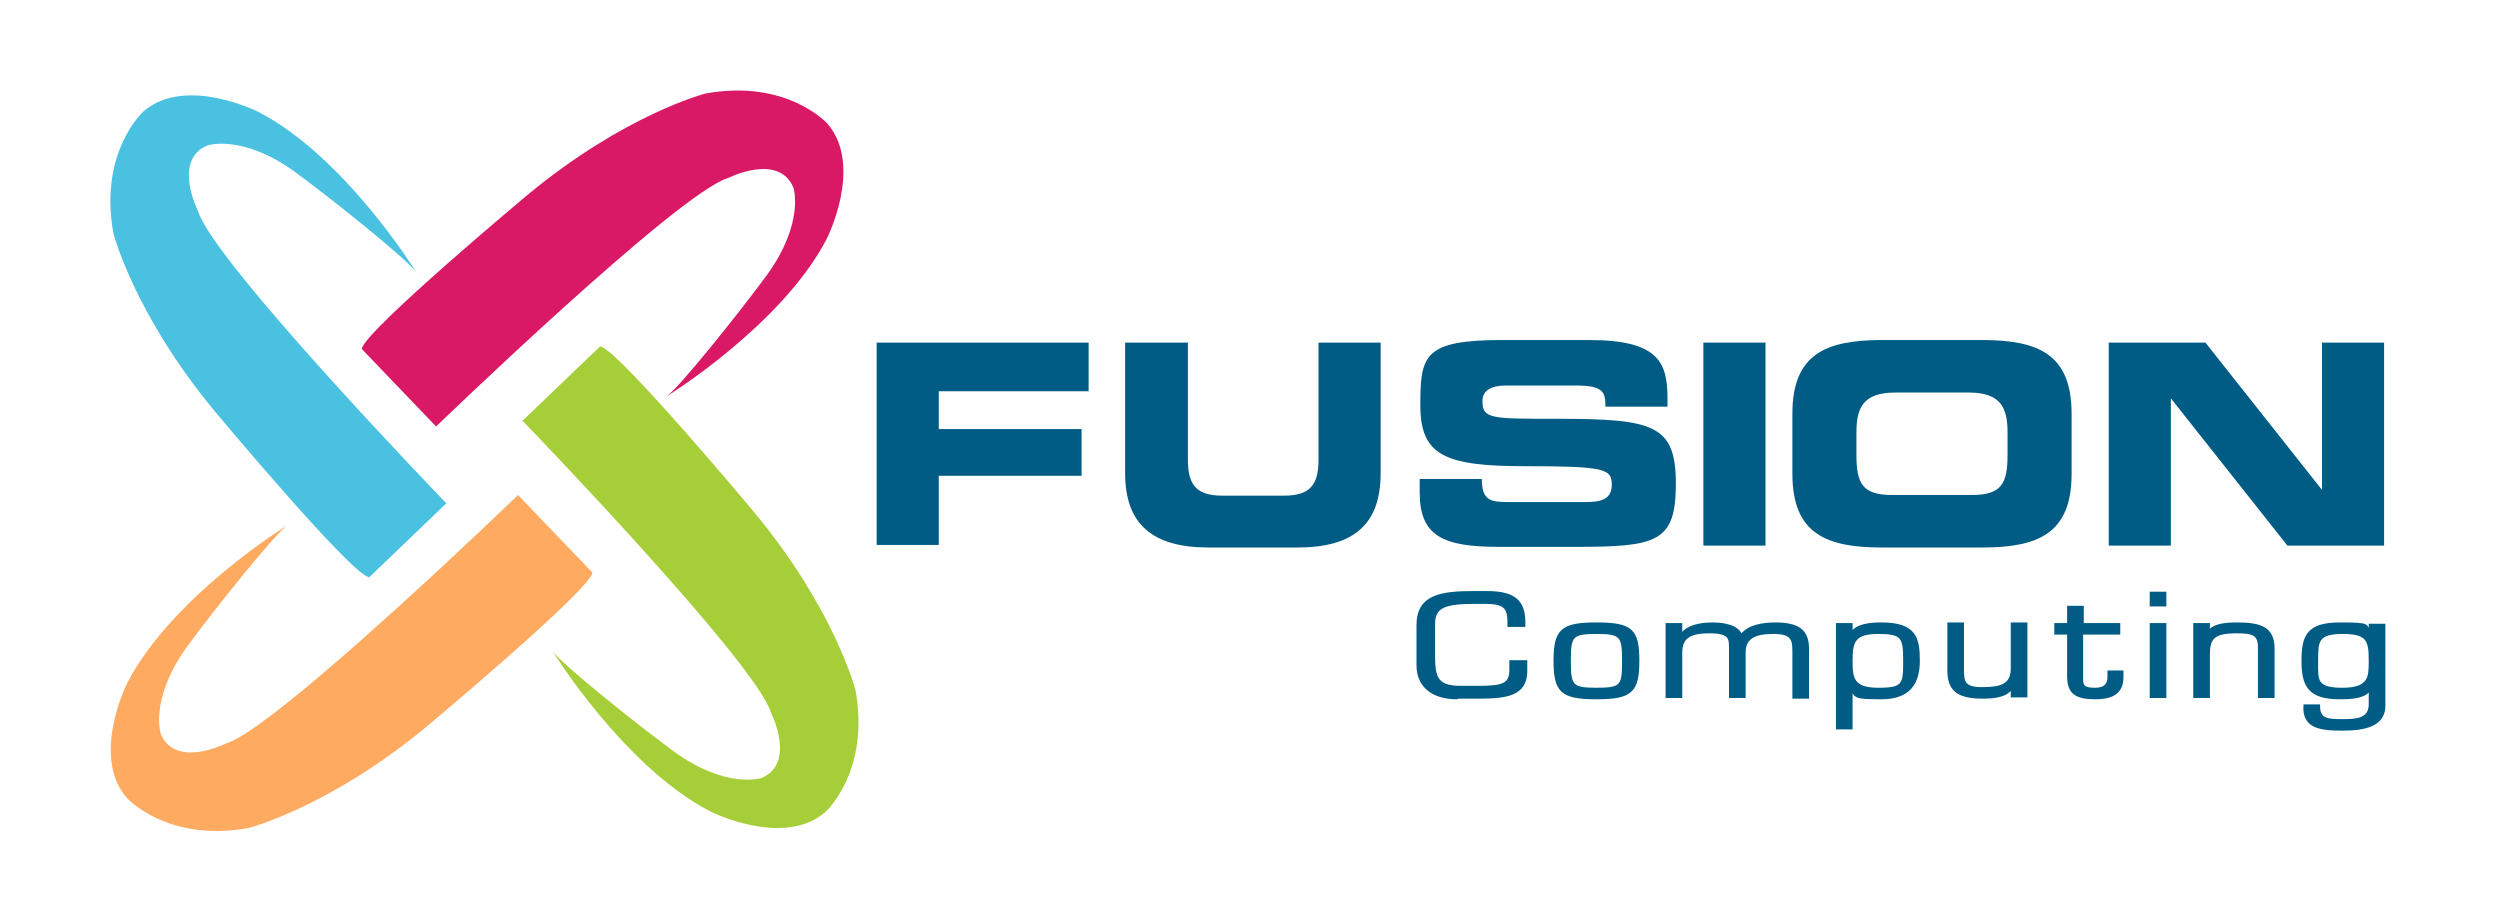
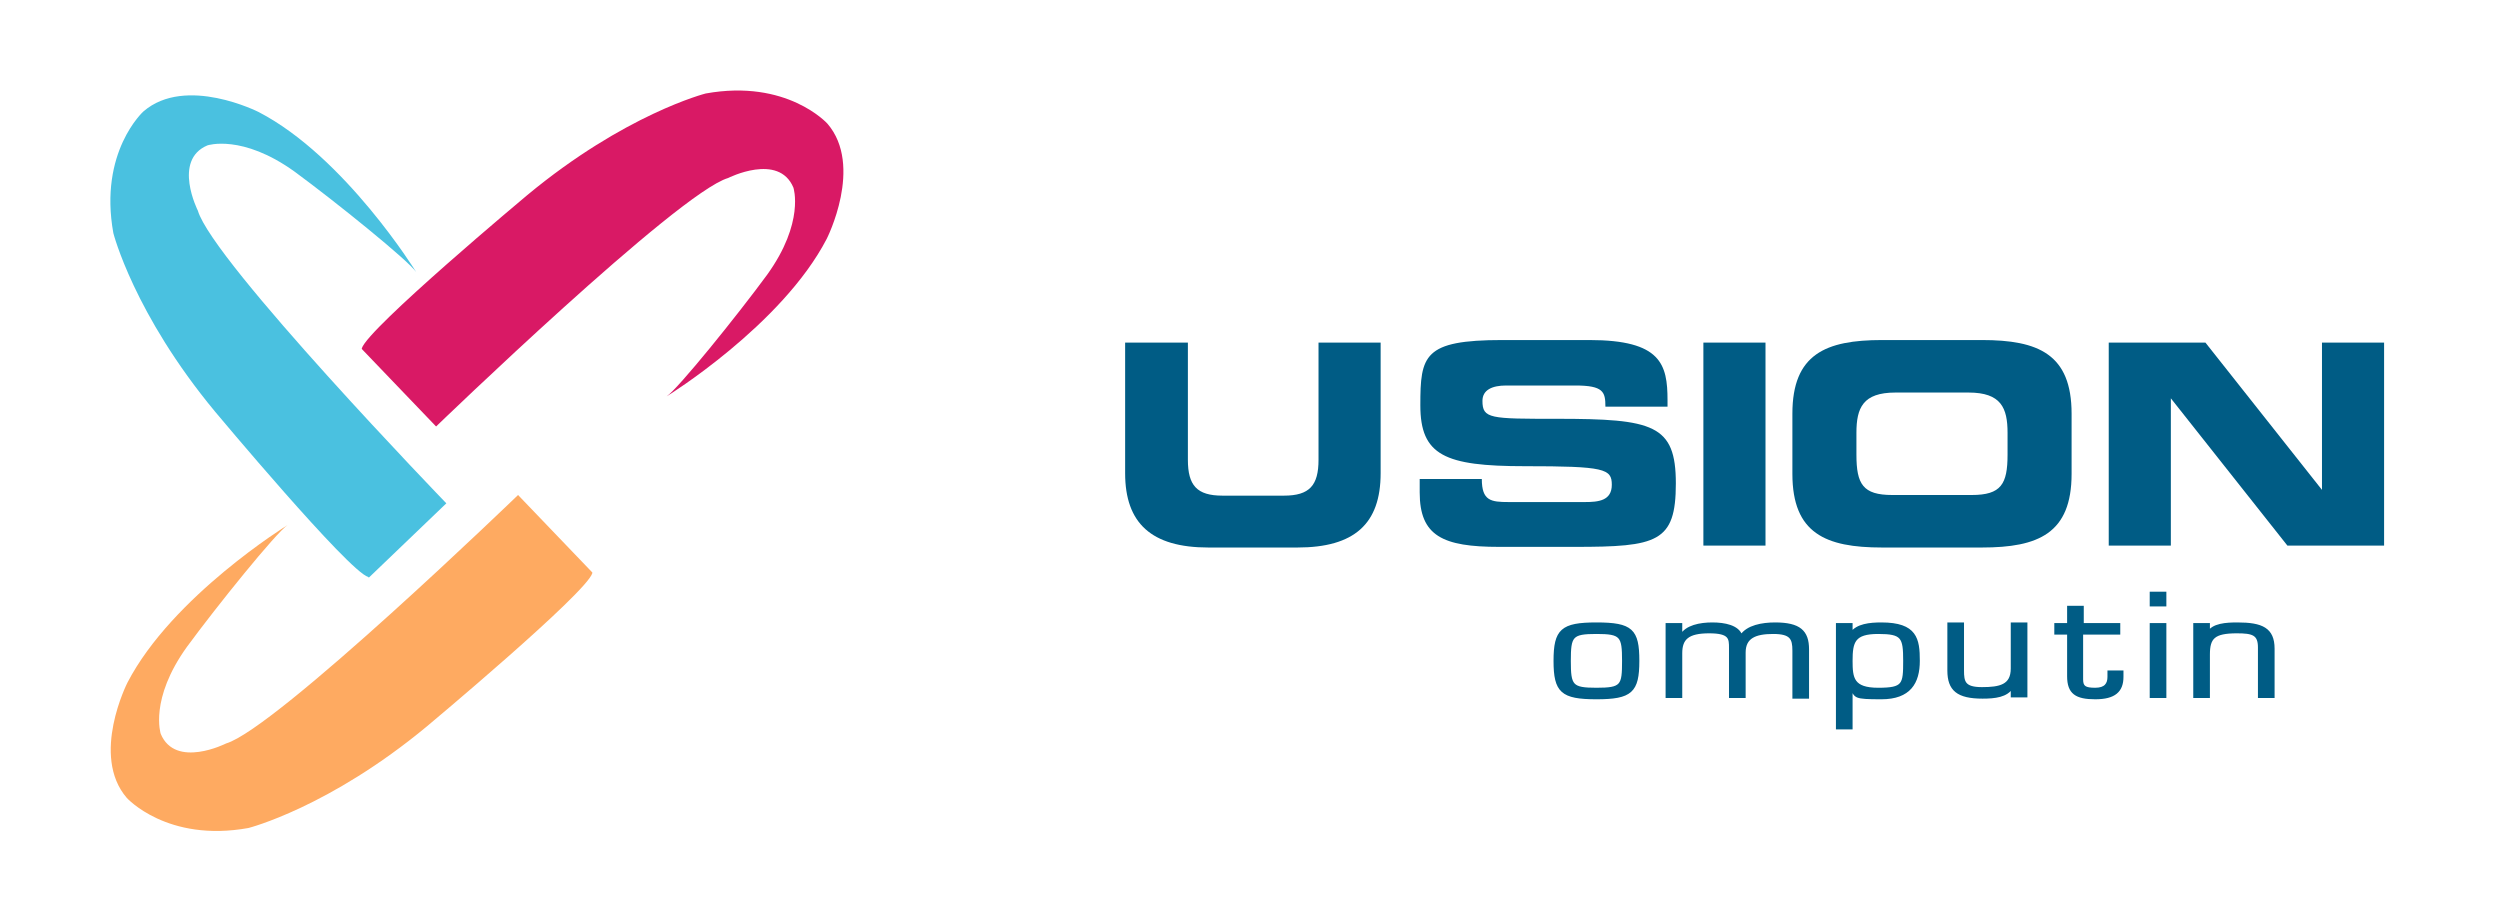
<svg xmlns="http://www.w3.org/2000/svg" id="Layer_1" data-name="Layer 1" version="1.1" viewBox="0 0 390.4 144" width="3904" height="1440">
  <defs>
    <style>
      .cls-1 {
        fill: #4ac1e0;
      }

      .cls-1, .cls-2, .cls-3, .cls-4, .cls-5 {
        stroke-width: 0px;
      }

      .cls-2 {
        fill: #d91965;
      }

      .cls-3 {
        fill: #a6ce39;
      }

      .cls-6 {
        stroke: #005c85;
        stroke-miterlimit: 10;
        stroke-width: .4px;
      }

      .cls-6, .cls-5 {
        fill: #005c85;
      }

      .cls-4 {
        fill: #feaa61;
      }
    </style>
  </defs>
  <g>
    <g>
-       <path class="cls-6" d="M227.5,109c-3.8,0-6.1-1.9-6.1-5.1v-6.3c0-4.6,3.7-5.1,8.8-5.1h2c4.4,0,5.8,1.5,5.8,4.7v.5h-2.4v-.5c0-2.3-.6-3.1-3.7-3.1h-1.3c-4.9,0-6.7.5-6.7,3.4v4.4c0,3.7.2,5.4,4.2,5.4h2.8c3.8,0,5-.4,5-2.7v-1.3h2.4v1.5c0,3.7-3.1,4.1-7.3,4.1h-3.4Z" />
      <path class="cls-6" d="M249.3,97.4c5.5,0,6.5,1,6.5,5.8s-1.1,5.8-6.5,5.8-6.5-1-6.5-5.8,1.1-5.8,6.5-5.8ZM249.3,107.6c4,0,4.2-.5,4.2-4.4s-.3-4.4-4.2-4.4-4.2.5-4.2,4.4.3,4.4,4.2,4.4Z" />
      <path class="cls-6" d="M262.5,99.3h0c.8-1.5,3-1.9,4.9-1.9s4,.4,4.5,1.9c1-1.5,3.3-1.9,5.3-1.9,3.8,0,5.1,1.2,5.1,4v7.5h-2.2v-7.3c0-1.9-.4-2.8-3.2-2.8s-4.5.7-4.5,3.1v6.9h-2.2v-7.6c0-1.5,0-2.5-3.3-2.5s-4.4,1-4.4,3.3v6.8h-2.2v-11.3h2.2v1.7Z" />
      <path class="cls-6" d="M289.1,98.9h0c.9-1.3,2.9-1.5,4.7-1.5,5.4,0,5.8,2.4,5.8,5.8s-1.4,5.8-5.8,5.8-3.9-.2-4.7-1.5h0v6.2h-2.2v-16.2h2.2v1.4ZM289.1,103.2c0,2.7.2,4.4,4.2,4.4s4.1-.7,4.1-4.4-.3-4.4-4.1-4.4-4.2,1.4-4.2,4.4Z" />
      <path class="cls-6" d="M314.2,107.3h0c-.8,1.4-2.7,1.6-4.6,1.6-3.9,0-5.3-1.2-5.3-4.2v-7.3h2.2v7.3c0,1.8.2,2.8,3,2.8s4.7-.4,4.7-3.1v-7h2.2v11.3h-2.2v-1.5Z" />
      <path class="cls-6" d="M330.8,98.9h-5.7v7.2c0,1.2.5,1.5,2.1,1.5s2.1-.8,2.1-1.9v-.8h2.1v.8c0,2.2-1.2,3.3-4.2,3.3s-4.2-.8-4.2-3.4v-6.7h-2v-1.4h2v-2.7h2.2v2.7h5.7v1.4Z" />
      <path class="cls-6" d="M338.1,94.5h-2.2v-1.9h2.2v1.9ZM338.1,108.8h-2.2v-11.3h2.2v11.3Z" />
      <path class="cls-6" d="M344.8,98.9h0c.7-1.4,2.9-1.5,4.6-1.5,3.8,0,5.6.8,5.6,3.9v7.5h-2.2v-7.7c0-2.1-1-2.4-3.5-2.4-3.6,0-4.4.9-4.4,3.5v6.6h-2.2v-11.3h2.2v1.4Z" />
-       <path class="cls-6" d="M372.3,110.2c0,3-2.9,3.7-6.5,3.7s-6.1-.4-5.9-3.7h2.2c0,2.2,1.3,2.3,3.7,2.3s4.2-.2,4.3-2.4v-2.6h0c-.6,1.4-3,1.5-4.7,1.5-4.8,0-5.8-1.9-5.8-5.8s.8-5.8,5.8-5.8,3.9.2,4.7,1.6h0v-1.4h2.2v12.7ZM370.1,103.2c0-3.2-.3-4.4-4.3-4.4s-4,1.4-4,4.4-.3,4.4,4,4.4,4.3-1.9,4.3-4.4Z" />
    </g>
    <g>
-       <path class="cls-5" d="M136.9,53.5h33.1v7.6h-23.4v5.9h22.3v7.3h-22.3v10.8h-9.7v-31.7Z" />
      <path class="cls-5" d="M175.8,53.5h9.7v18.3c0,4,1.4,5.6,5.4,5.6h9.6c4,0,5.4-1.6,5.4-5.6v-18.3h9.7v20.4c0,7.9-4.1,11.6-13,11.6h-13.9c-8.9,0-13-3.8-13-11.6v-20.4Z" />
      <path class="cls-5" d="M221.7,74.8h9.7c0,3.4,1.4,3.6,4.2,3.6h11.9c2.1,0,4.2-.2,4.2-2.7s-1.1-2.9-13.6-2.9-16.3-1.7-16.3-9.5.5-10.2,12.8-10.2h13.6c11.2,0,12.2,3.8,12.2,9.4v1h-9.7c0-2.3-.3-3.3-4.7-3.3h-10.8c-2.2,0-3.7.7-3.7,2.4,0,2.8,1.2,2.8,11.6,2.8,15.1,0,18.6.9,18.6,10.1s-2.9,9.9-15.8,9.9h-11.8c-8.8,0-12.4-1.7-12.4-8.5v-2.2Z" />
      <path class="cls-5" d="M266,53.5h9.7v31.7h-9.7v-31.7Z" />
      <path class="cls-5" d="M279.9,64.6c0-9.3,5.2-11.5,14-11.5h15.6c8.8,0,14,2.2,14,11.5v9.4c0,9.3-5.2,11.5-14,11.5h-15.6c-8.8,0-14-2.2-14-11.5v-9.4ZM289.9,71c0,4.6,1,6.3,5.6,6.3h12.4c4.6,0,5.6-1.7,5.6-6.3v-3.4c0-3.9-1-6.3-6.1-6.3h-11.4c-5.1,0-6.1,2.4-6.1,6.3v3.4Z" />
      <path class="cls-5" d="M329.3,53.5h15.1l18.2,23h0v-23h9.7v31.7h-15.1l-18.2-23h0v23h-9.7v-31.7Z" />
    </g>
  </g>
  <g>
    <path class="cls-1" d="M57.6,90.2l12.1-11.6S33.2,40.8,30.9,32.9c0,0-4-7.9,1.5-10.2,0,0,5.4-1.8,13.6,4.1,6.4,4.7,17.8,13.9,19,15.7,0,0-11.1-18-24.6-25,0,0-11.4-5.8-18-.1,0,0-7,6.3-4.7,19,0,0,3.2,12.6,15.9,27.9,0,0,20.8,24.9,23.9,25.8Z" />
    <path class="cls-2" d="M56.5,54.5l11.6,12.1s37.8-36.5,45.6-38.8c0,0,7.9-4,10.2,1.5,0,0,1.8,5.4-4.1,13.6-4.7,6.4-13.9,17.8-15.7,19,0,0,18-11.1,25-24.6,0,0,5.8-11.4.1-18,0,0-6.3-7-19-4.7,0,0-12.6,3.2-27.9,15.9,0,0-24.9,20.8-25.8,23.9Z" />
-     <path class="cls-3" d="M93.7,54.1l-12.1,11.6s36.5,37.8,38.8,45.6c0,0,4,7.9-1.5,10.2,0,0-5.4,1.8-13.6-4.1-6.4-4.7-17.8-13.9-19-15.7,0,0,11.1,18,24.6,25,0,0,11.4,5.8,18,.1,0,0,7-6.3,4.7-19,0,0-3.2-12.6-15.9-27.9,0,0-20.8-24.9-23.9-25.8Z" />
    <path class="cls-4" d="M92.5,89.4l-11.6-12.1s-37.8,36.5-45.6,38.8c0,0-7.9,4-10.2-1.5,0,0-1.8-5.4,4.1-13.6,4.7-6.4,13.9-17.8,15.7-19,0,0-18,11.1-25,24.6,0,0-5.8,11.4-.1,18,0,0,6.3,7,19,4.7,0,0,12.6-3.2,27.9-15.9,0,0,24.9-20.8,25.8-23.9Z" />
  </g>
</svg>